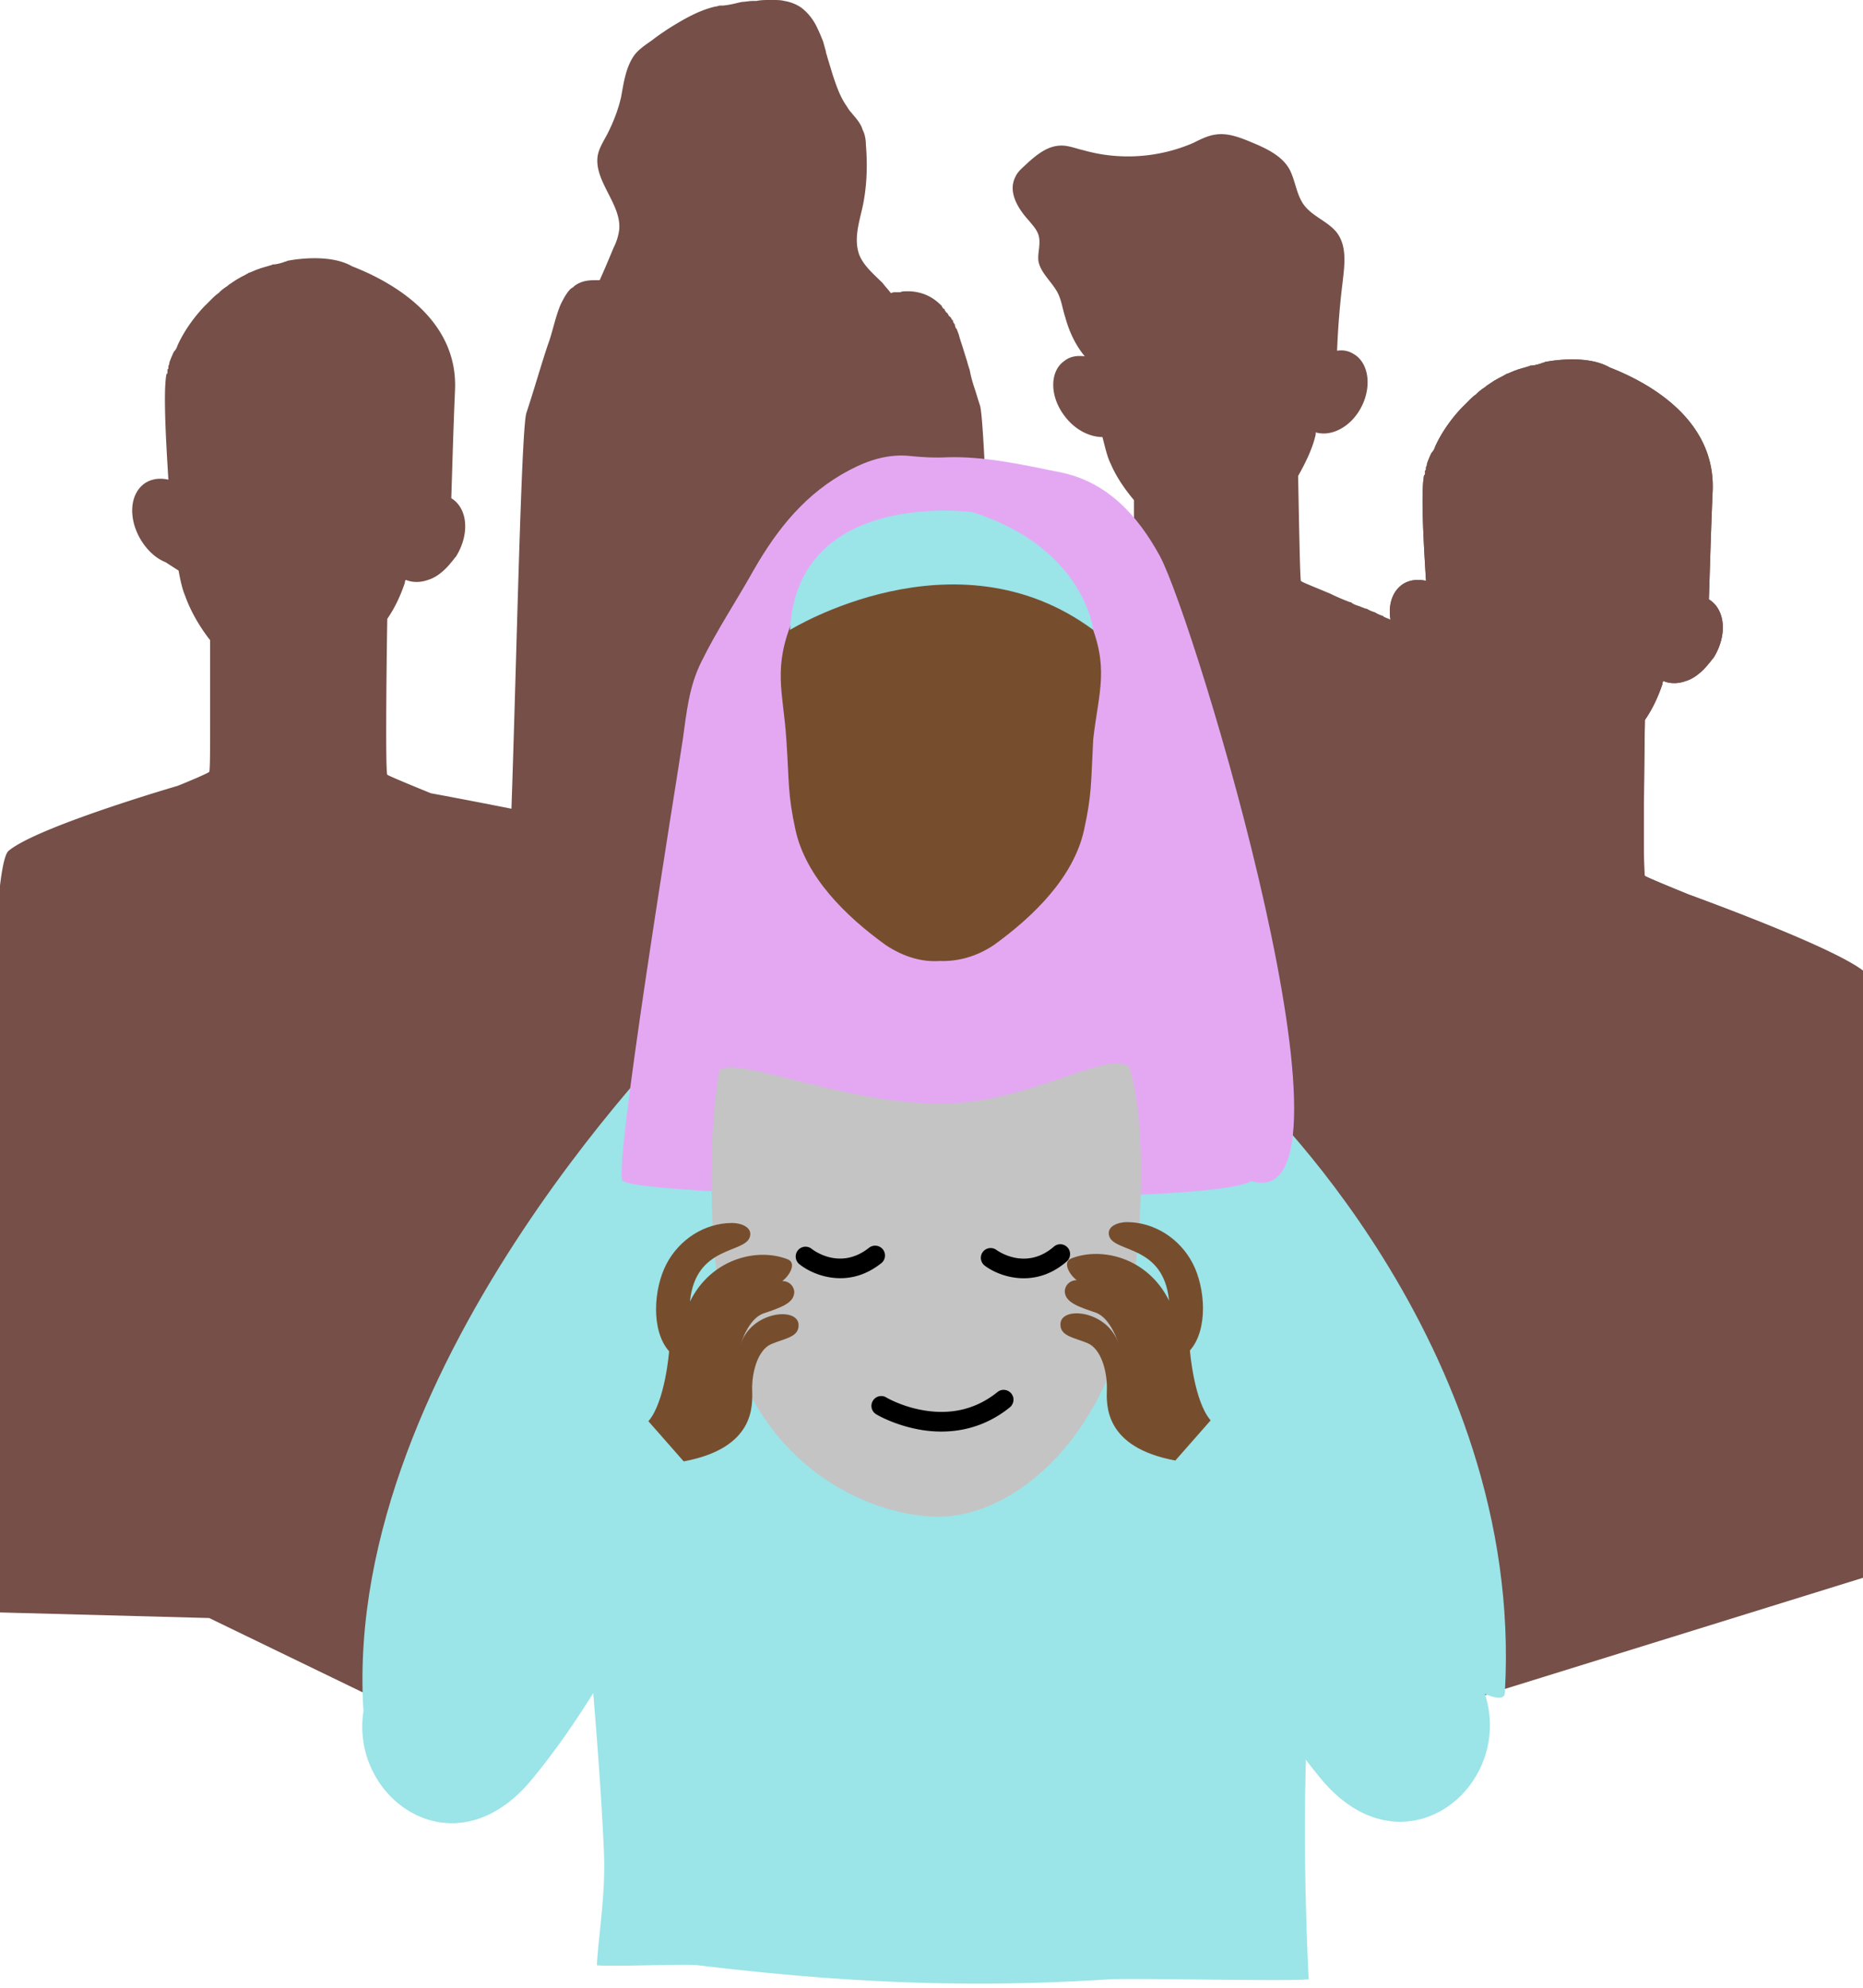
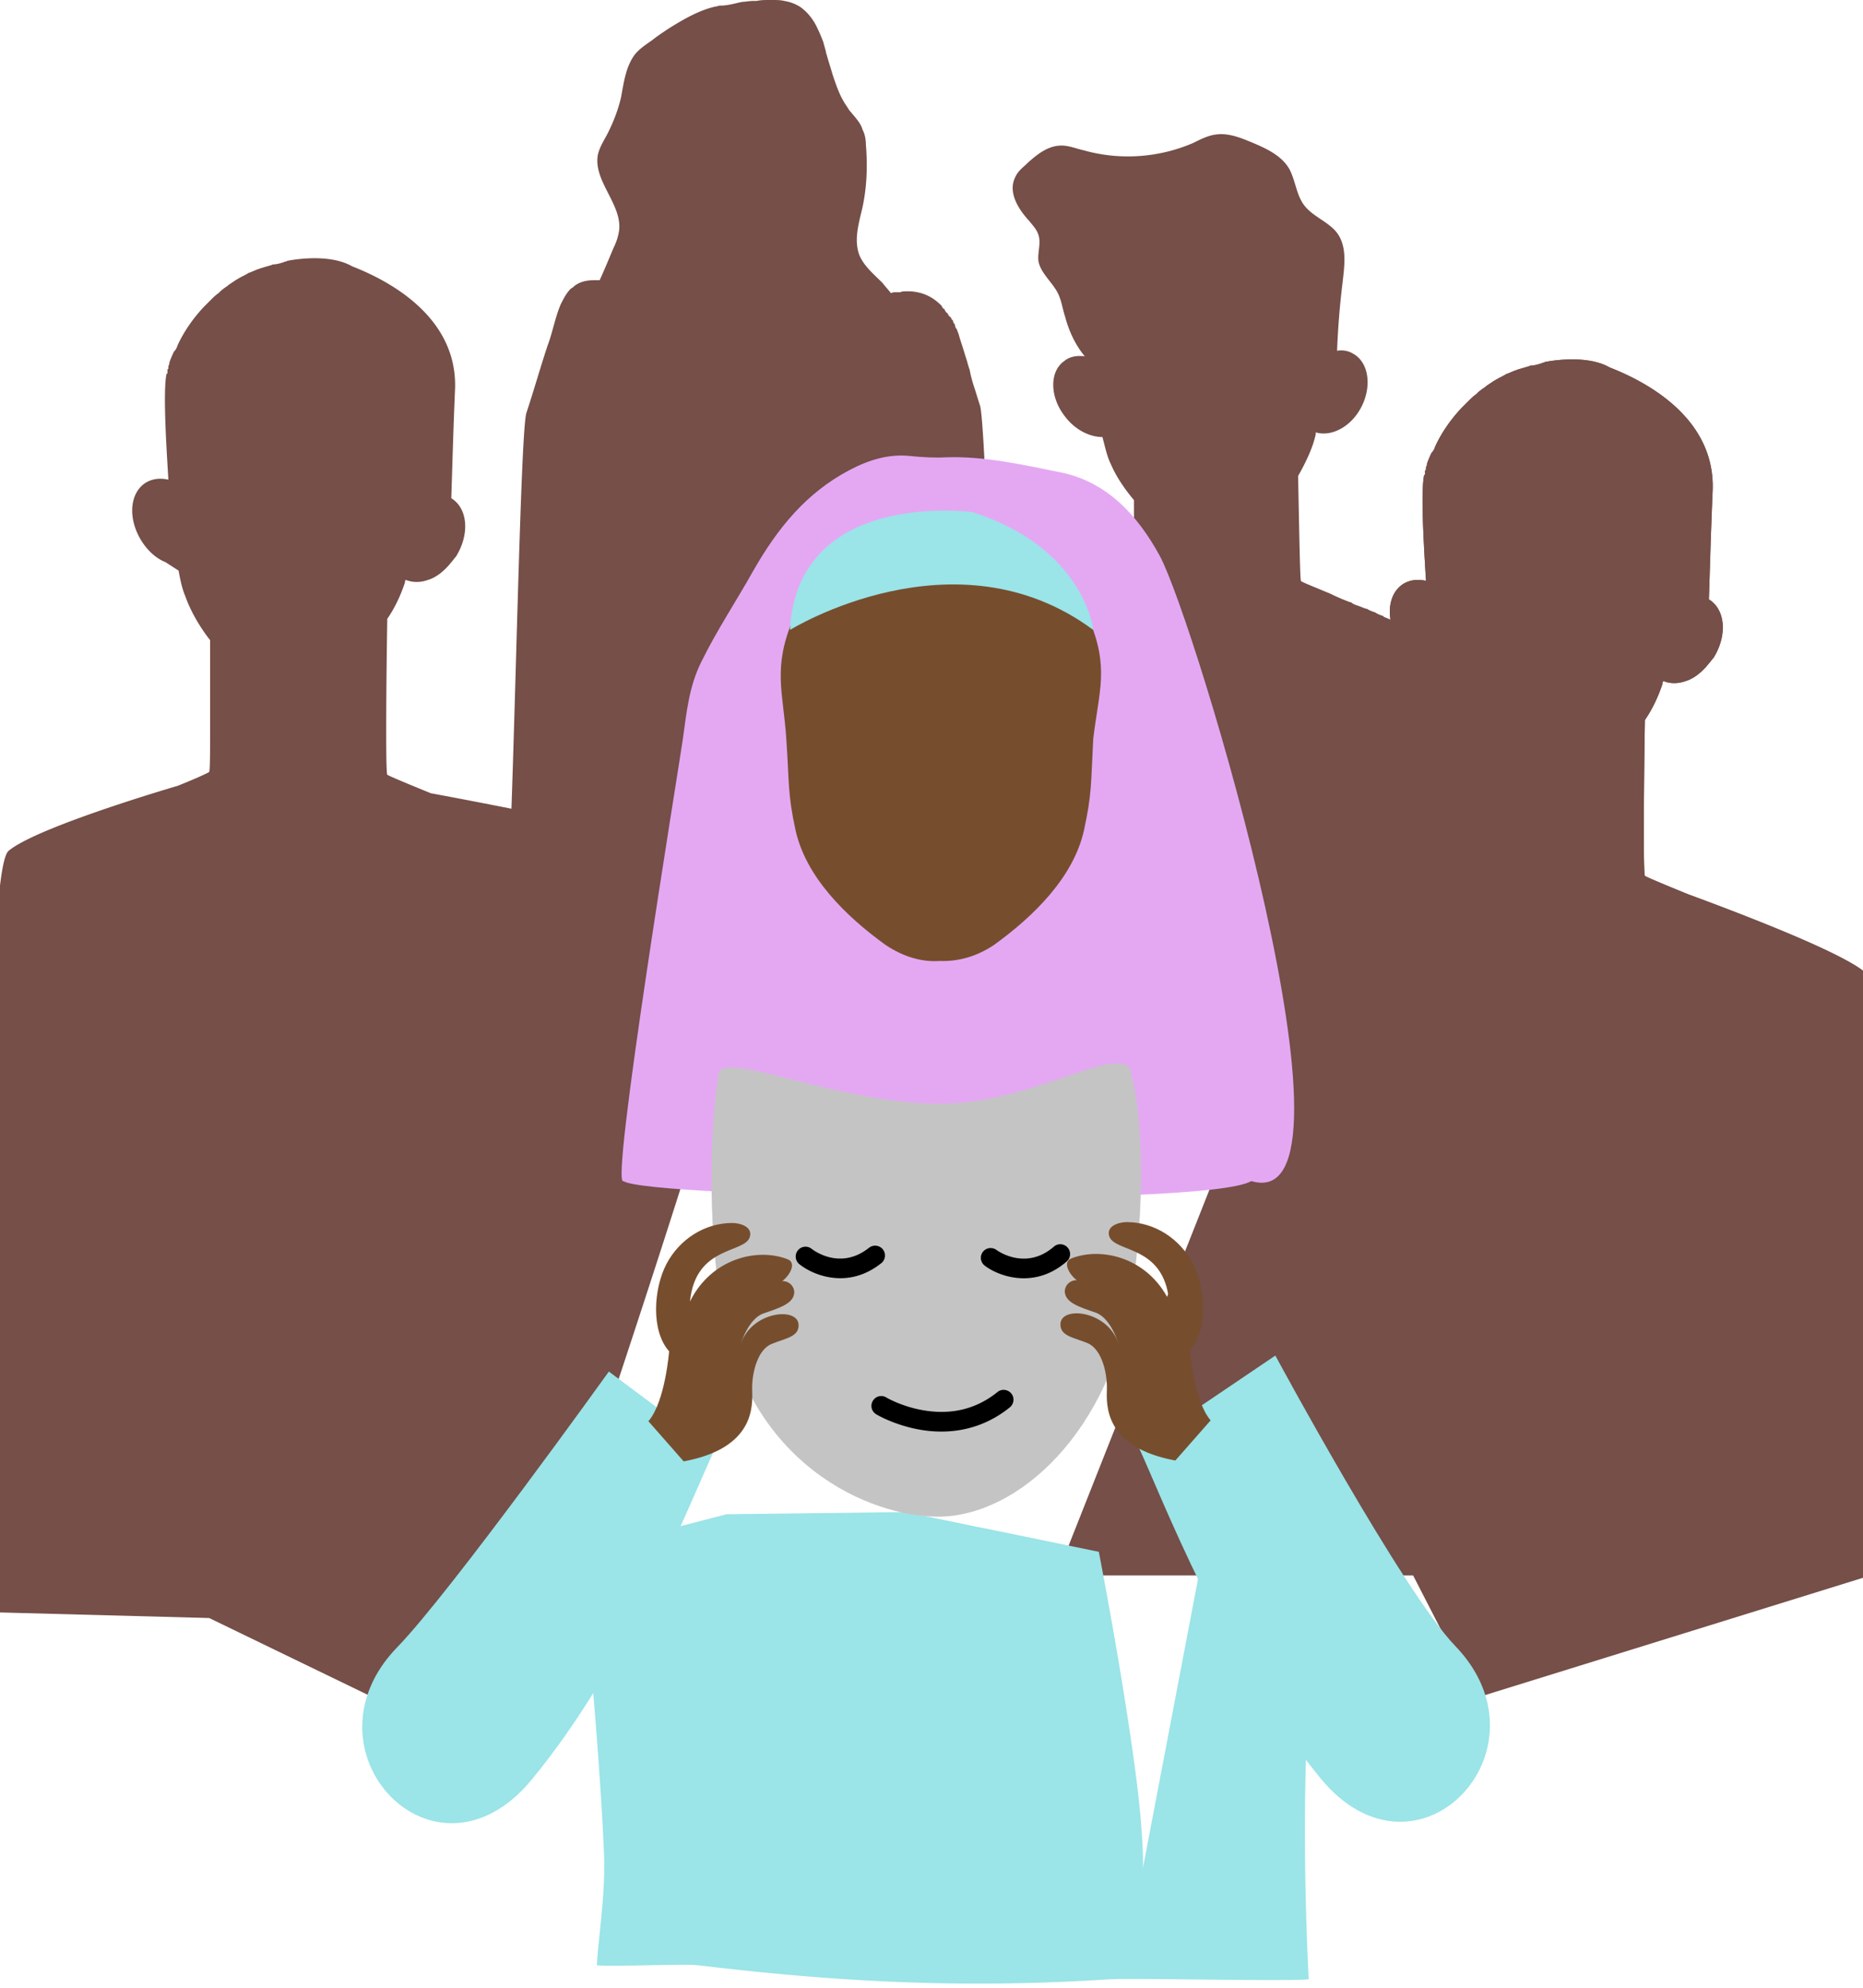
<svg xmlns="http://www.w3.org/2000/svg" fill="none" viewBox="0 0 360 384">
  <path d="M144.916 194.433l49.647-16.669c-1.792-3.943-3.763-95.317-5.197-99.44-.359-1.075-.717-2.33-1.076-3.405-.358-1.075-.717-2.33-.896-3.405-.179-.538-.358-1.075-.538-1.792-.358-1.076-.717-2.33-1.075-3.406-.179-.538-.358-1.075-.538-1.792-.179-.359-.179-.538-.358-.896 0 0 0-.18-.179-.18 0-.179-.18-.358-.18-.717 0 0 0-.179-.179-.179 0-.179-.179-.358-.179-.358v-.18s0-.179-.179-.179c0-.179-.18-.179-.18-.358 0 0 0-.18-.179-.18 0 0 0-.179-.179-.179-.179-.179-.179-.358-.359-.537 0 0 0-.18-.179-.18l-.179-.179c0-.179-.179-.179-.179-.358 0 0 0-.18-.179-.18-.18-.179-.359-.358-.359-.537l-.179-.18c-1.434-1.433-3.226-2.509-5.915-2.688H175.027c-.358 0-.717 0-1.075.18h-.897c-.358 0-.537 0-.896.179-.537-.717-1.075-1.255-1.613-1.972-1.613-1.613-3.584-3.226-4.481-5.377-1.075-2.868-.179-5.915.538-8.962.896-3.943 1.075-8.244.717-12.367 0-.896-.179-1.971-.538-2.688-.179-.359-.179-.538-.358-.896-.538-1.076-1.255-1.793-1.972-2.689-.358-.358-.537-.717-.896-1.255-1.255-1.792-1.971-3.943-2.688-6.093-.359-1.255-.717-2.33-1.076-3.585 0-.18-.179-.358-.179-.717-.179-.717-.358-1.255-.538-1.972-.358-.896-.717-1.792-1.075-2.509-.717-1.613-1.792-3.047-3.226-4.122-1.076-.717-2.151-1.076-3.226-1.255C150.831 0 150.114 0 149.217 0h-.537c-.896 0-1.613 0-2.509.18h-.538c-.896 0-1.613.178-2.151.178-1.075.18-1.972.538-3.764.717h-.538c-.358 0-.537.18-.896.18-3.226.717-6.273 2.509-9.141 4.301-1.075.717-2.15 1.434-3.047 2.151-1.254.896-2.688 1.792-3.584 3.047-1.613 2.33-1.972 5.198-2.509 8.066-.538 2.33-1.434 4.66-2.51 6.81-.717 1.434-1.613 2.689-1.971 4.302-.896 5.018 4.66 9.5 4.122 14.518a10.825 10.825 0 01-1.075 3.405c-.897 2.151-1.793 4.302-2.689 6.273h-.896c-1.434 0-2.688.18-3.943 1.076-.179.179-.359.358-.717.537-.896.897-1.434 1.972-1.972 3.047-1.075 2.51-1.613 5.557-2.509 7.887-1.434 4.301-2.688 8.782-4.122 13.084-1.434 4.301-2.689 96.213-4.302 100.514 0 .538-.18 1.076-.18 1.434a21.597 21.597 0 01-.358 1.972l42.658 10.395v1.255l2.688-.717 2.689.717v-.896z" fill="#754F48" />
  <path d="M287.765 257.744c-1.972-8.782 1.075-125.463.179-128.151 0-.18-.179-.18-.179-.359l-.179-.179c0-.179-.18-.179-.359-.359l-.179-.179c-.179-.179-.359-.358-.538-.358-.179-.18-.358-.359-.717-.359l-.179-.179c-.179-.179-.358-.179-.538-.358l-.179-.18c-.358-.179-.538-.358-.896-.537-.358-.18-.538-.359-.896-.538-.179 0-.179-.179-.359-.179-.358-.18-.537-.359-.896-.359-.179 0-.179-.179-.358-.179-.359-.179-.717-.358-1.255-.538h-.179c-.359-.179-.717-.358-1.255-.537-.179 0-.179-.18-.358-.18l-1.076-.537c-.179 0-.179-.18-.358-.18-.538-.179-.896-.358-1.434-.717h-.179c-.359-.179-.896-.358-1.434-.537-.179 0-.179-.179-.359-.179-.358-.18-.896-.359-1.254-.538 0 0-.179 0-.179-.179-.538-.18-1.076-.538-1.613-.717-.538-.18-.897-.359-1.434-.538-.18 0-.18-.179-.359-.179-.358-.179-.896-.359-1.254-.538 0 0-.18 0-.18-.179-.537-.179-1.075-.359-1.613-.717-.537-.179-1.075-.359-1.613-.717h-.179c-.538-.179-.896-.359-1.434-.538-.538-.179-1.075-.358-1.434-.717h-.179a39.159 39.159 0 01-3.764-1.613c-3.405-1.434-5.735-2.33-5.735-2.509-.18-.538-.359-11.471-.538-20.253 1.613-2.868 2.868-5.557 3.405-8.066v-.358c3.047.896 6.811-1.076 8.783-4.84 2.151-4.122 1.434-8.782-1.613-10.395-.897-.538-1.972-.717-3.047-.538.179-4.48.537-8.961 1.075-13.263.359-3.226.896-6.81-1.075-9.5-1.793-2.33-5.019-3.225-6.632-5.735-1.255-1.971-1.434-4.301-2.509-6.452-1.434-2.689-4.481-4.123-7.528-5.377-2.151-.896-4.481-1.793-6.811-1.434-1.434.18-2.868.896-4.301 1.613-6.632 2.868-14.16 3.405-21.15 1.434-1.613-.358-3.226-1.075-4.839-.896-2.33.179-4.302 1.792-5.915 3.226-.896.896-1.971 1.613-2.509 2.868-1.434 2.867.538 6.094 2.688 8.424.717.896 1.434 1.613 1.793 2.688.537 1.613-.18 3.405 0 5.019.358 2.33 2.688 4.122 3.764 6.273.717 1.434.896 3.047 1.433 4.66.717 2.688 1.972 5.377 3.764 7.528-1.434-.18-2.867 0-3.943.896-2.868 1.971-2.868 6.81 0 10.575 1.972 2.688 4.839 4.122 7.349 4.122.537 1.971.896 3.764 1.613 5.198 1.075 2.509 2.688 4.839 4.481 6.99V109.698c0 1.254 0 2.151-.18 2.509v.179c0 .179-1.254.717-3.226 1.434h-.179c-1.613.717-3.764 1.613-6.273 2.689-1.076.358-1.972.896-3.047 1.254-1.075.359-2.151.896-3.226 1.434-2.151.896-4.481 1.972-6.632 2.868-6.99 3.047-13.084 6.273-13.622 7.707-.358.896-.896 2.868-1.613 5.556-.358 1.075-.537 2.33-.896 3.764-.179.896-.358 1.792-.717 2.688-.179.538-.179.897-.358 1.434-.896 4.123-1.972 8.603-2.689 12.009l111.304 102.521z" fill="#754F48" />
  <path d="M277.706 129.952c.358 1.971.717 3.584 1.254 4.839 1.076 3.047 2.868 6.094 4.839 8.603v15.593c0 5.377 0 9.679-.179 9.858-.179.179-2.509 1.255-6.094 2.689 0 0-25.451 7.527-31.007 12.188-5.735 4.48-12.367 44.987-12.367 44.987L285.233 328l77.529-24.055s.048-110.499-2.023-115.813c-4.66-4.66-34.461-15.344-34.461-15.344-4.84-1.971-8.245-3.405-8.424-3.584-.359-.538-.179-19.357 0-30.111 1.613-2.33 2.688-4.84 3.405-6.991 0-.179 0-.358.179-.537 1.255.537 2.868.537 4.302 0 2.509-.717 4.481-3.406 4.481-3.406.358-.358.538-.717.896-1.075 2.688-4.302 2.33-9.32-.896-11.292.179-5.197.358-12.367.717-20.79.717-14.519-13.443-21.509-19.895-24.018-4.66-2.688-12.367-1.075-12.367-1.075-.179 0-.359.179-.538.179-.179 0-.358.18-.538.18-.537.178-1.254.358-1.792.358-.179 0-.358.179-.538.179-.537.179-1.254.358-1.792.537-.179 0-.358.18-.538.18-.537.179-1.254.537-1.792.717-.179 0-.179.179-.358.179-.538.358-1.076.538-1.614.896-.179 0-.179.18-.358.18l-1.613 1.075-.179.179c-.538.358-1.076.717-1.613 1.255l-.18.179c-.537.358-1.075.896-1.434 1.254l-1.433 1.434c-2.33 2.51-3.943 5.019-5.019 7.349-.179.538-.358.896-.717 1.255a18.698 18.698 0 00-.896 2.15v.18c0 .179-.179.358-.179.537v.18c0 .179 0 .358-.179.358v.538c0 .179 0 .358-.18.358-.717 3.405 0 14.518.359 20.433-1.613-.359-3.047-.18-4.302.537-3.226 1.972-3.584 6.99-.896 11.292 1.255 1.972 2.868 3.405 4.66 4.122l2.689 1.793z" fill="#754F48" />
  <path d="M277.705 129.952c.359 1.971.717 3.584 1.255 4.839 1.076 3.047 2.868 6.094 4.839 8.603v15.593c0 5.377 0 9.679-.179 9.858-.179.179-2.509 1.255-6.094 2.689 0 0-25.451 7.527-31.007 12.188-5.735 4.48-12.367 44.987-12.367 44.987l-29.932 75.636h94.456s66.674-111.303 62.014-115.963c-4.66-4.66-34.412-15.594-34.412-15.594-4.84-1.971-8.245-3.405-8.424-3.584-.359-.538-.18-19.357 0-30.111 1.613-2.33 2.688-4.84 3.405-6.991 0-.179 0-.358.179-.537 1.255.537 2.868.537 4.302 0 2.509-.717 4.481-3.406 4.481-3.406.358-.358.537-.717.896-1.075 2.688-4.302 2.33-9.32-.896-11.292.179-5.197.358-12.367.717-20.79.717-14.519-13.443-21.509-19.895-24.018-4.66-2.688-12.367-1.075-12.367-1.075-.179 0-.359.179-.538.179-.179 0-.358.18-.538.18-.537.178-1.254.358-1.792.358-.179 0-.358.179-.538.179-.537.179-1.254.358-1.792.537-.179 0-.358.18-.538.18-.537.179-1.254.537-1.792.717-.179 0-.179.179-.359.179-.537.358-1.075.538-1.613.896-.179 0-.179.18-.358.18l-1.613 1.075-.179.179c-.538.358-1.076.717-1.613 1.255l-.18.179c-.537.358-1.075.896-1.434 1.254l-1.433 1.434c-2.33 2.51-3.944 5.019-5.019 7.349-.179.538-.358.896-.717 1.255a18.698 18.698 0 00-.896 2.15v.18c0 .179-.179.358-.179.537v.18c0 .179 0 .358-.18.358v.538c0 .179 0 .358-.179.358-.717 3.405 0 14.518.359 20.433-1.613-.359-3.047-.18-4.302.537-3.226 1.972-3.585 6.99-.896 11.292 1.255 1.972 2.868 3.405 4.66 4.122l2.688 1.793zM34.509 110.228c.358 1.972.717 3.585 1.255 4.84 1.075 3.047 2.867 6.094 4.839 8.603v15.593c0 5.377 0 9.679-.18 9.858-.179.179-2.509 1.255-6.093 2.689 0 0-27.104 7.892-32.66 12.552-5.735 4.66-3.035 147.1-3.035 147.1l41.789 1.113L95 339s57.333-165.502 52.673-170.162c-4.66-4.66-64.413-15.594-64.413-15.594-4.839-1.971-8.245-3.405-8.424-3.584-.358-.538-.179-19.357 0-30.111 1.613-2.33 2.689-4.84 3.406-6.99 0-.18 0-.359.179-.538 1.255.538 2.868.538 4.302 0 2.509-.717 4.48-3.406 4.48-3.406.359-.358.538-.717.897-1.075 2.688-4.302 2.33-9.32-.897-11.292.18-5.197.359-12.367.717-20.79.717-14.519-13.442-21.509-19.895-24.018-4.66-2.688-12.367-1.075-12.367-1.075-.179 0-.358.179-.537.179-.18 0-.359.18-.538.18-.538.178-1.255.358-1.792.358-.18 0-.359.179-.538.179-.538.18-1.255.358-1.792.538-.18 0-.359.179-.538.179-.538.179-1.255.538-1.792.717-.18 0-.18.179-.359.179-.538.358-1.075.538-1.613.896-.18 0-.18.18-.358.18l-1.614 1.075-.179.179c-.538.358-1.075.717-1.613 1.255l-.18.179c-.537.358-1.075.896-1.433 1.255l-1.434 1.433c-2.33 2.51-3.943 5.019-5.018 7.349-.18.538-.359.896-.717 1.255a18.672 18.672 0 00-.896 2.15v.18c0 .179-.18.358-.18.537v.18c0 .179 0 .358-.179.358v.538c0 .179 0 .358-.18.358-.716 3.406 0 14.518.36 20.433-1.614-.359-3.048-.18-4.302.537-3.227 1.972-3.585 6.99-.896 11.292 1.254 1.972 2.867 3.405 4.66 4.122l2.509 1.613z" fill="#754F48" />
-   <path d="M241.14 210.095s53.501 49.445 49.663 116.763c.238 8.543-52.858-34.626-52.858-34.626l-24.986-53.802 28.181-28.335zM134.396 196.443s-68.04 66.188-64.201 133.506c-.239 8.543 52.857-34.626 52.857-34.626l11.344-98.88z" fill="#9BE4E8" />
-   <path d="M237.899 271.455a127.03 127.03 0 01-.334 6.062c-.19 2.362-.429 4.939-.691 7.684-.453 4.438 19.581 9.33 18.938 14.484a1905.29 1905.29 0 00-.716 5.728c-.19 1.479-.381 2.959-.572 4.462-3.29 25.748-2.426 56.508-1.639 72.497-4.482.429-34.346-.287-38.59 0-31.161 2.028-56.386.023-79.465-2.721-2.599-.31-16.968.334-19.495 0 .31-5.727 1.729-13.864 1.371-21.811-.62-14.318-2.074-31.117-3.409-46.557a3180.086 3180.086 0 00-1.002-11.502c-.715-8.495 8.969-16.179 8.683-22.264-.12-2.649-.191-4.988-.191-6.968 0-20.881 8.559-60.231 8.559-60.231l11.873-3.055 2.385-.62 7.677-1.981 6.151-1.599 14.21-.167 16.928-.214 2.789-.024h.716l11.968 2.458 2.408.501.978.191.405.071 11.015 2.267 10.538 2.172c.072.405 4.983 25.629 7.344 44.648.238 1.861.429 3.627.596 5.345.024.143.024.31.048.454.381 4.343.619 8.042.524 10.69z" fill="#9BE4E8" />
+   <path d="M237.899 271.455a127.03 127.03 0 01-.334 6.062c-.19 2.362-.429 4.939-.691 7.684-.453 4.438 19.581 9.33 18.938 14.484a1905.29 1905.29 0 00-.716 5.728c-.19 1.479-.381 2.959-.572 4.462-3.29 25.748-2.426 56.508-1.639 72.497-4.482.429-34.346-.287-38.59 0-31.161 2.028-56.386.023-79.465-2.721-2.599-.31-16.968.334-19.495 0 .31-5.727 1.729-13.864 1.371-21.811-.62-14.318-2.074-31.117-3.409-46.557a3180.086 3180.086 0 00-1.002-11.502l11.873-3.055 2.385-.62 7.677-1.981 6.151-1.599 14.21-.167 16.928-.214 2.789-.024h.716l11.968 2.458 2.408.501.978.191.405.071 11.015 2.267 10.538 2.172c.072.405 4.983 25.629 7.344 44.648.238 1.861.429 3.627.596 5.345.024.143.024.31.048.454.381 4.343.619 8.042.524 10.69z" fill="#9BE4E8" />
  <path d="M117.653 264.961S87.05 307.632 76.75 318.227c-19.36 19.926 7.2 48.276 25.965 25.606 18.787-22.718 30.851-54.194 35.31-63.667l-20.372-15.205zM246.445 261.87s24.523 45.475 34.775 56.118c19.288 19.998-7.415 48.252-26.083 25.51-18.692-22.789-30.637-54.312-35.048-63.81l26.356-17.818z" fill="#9BE4E8" />
  <path d="M209.23 146.939c1.549-6.193 11.077-11.791 12.268-2.025.952 8.099-8.218 24.654-12.387 9.528l.119-7.503zM154.922 146.939c-1.548-6.193-11.076-11.791-12.267-2.025-.953 8.099 8.218 24.654 12.386 9.528l-.119-7.503z" fill="#CE8070" />
  <path d="M224.118 107.399c-4.288-7.86-10.243-14.411-19.413-16.198-7.146-1.429-14.411-3.096-21.795-2.858-2.263.119-4.526 0-6.908-.238-4.168-.477-8.098.714-11.909 2.739-8.337 4.407-13.816 11.195-18.461 19.294-3.334 5.955-7.146 11.671-10.123 17.745-2.382 4.764-2.858 9.886-3.573 15.007-.953 6.55-14.189 87.18-11.449 85.274 4.049 3.216 112.389 5.24 121.322 0 23.892 7.174-10.903-108.26-17.691-120.765z" fill="#E4A8F3" />
  <path d="M210.302 119.307c-6.431-15.245-19.175-17.151-19.175-17.151-2.62-.595-5.121-1.072-7.741-1.31 0 0-1.072-.238-1.548-.119-.477 0-1.549.119-1.549.119-2.501.238-5.121.715-7.741 1.31 0 0-12.624 1.906-19.175 17.151-4.168 9.766-2.024 14.291-1.429 23.462.596 8.694.238 10.48 1.787 17.626 2.024 9.052 9.647 16.555 17.388 22.153 3.573 2.382 7.146 3.334 10.481 3.096 3.334.119 6.907-.714 10.48-3.096 7.742-5.598 15.364-13.101 17.388-22.153 1.549-7.146 1.311-8.813 1.787-17.626 1.072-9.29 3.216-13.816-.953-23.462z" fill="#764E2E" />
  <path d="M152.659 121.69s31.919-19.771 58.596 0c0 0-1.667-15.84-23.343-22.748 0 0-33.824-4.645-35.253 22.748z" fill="#9BE4E8" />
  <path d="M218.81 249.255c-4.029 27.3-22.078 43.765-37.599 43.742-12.851-.024-37.074-9.76-42.01-41.546-2.455-15.774-2.026-34.268-.262-44.505 2.48-3.341 22.936 5.942 41.819 6.276 17.667.31 32.783-10.428 37.432-7.135 2.933 9.068 2.98 27.323.62 43.168z" fill="#C4C4C4" />
  <path d="M197.829 246.941c-3.243 0-6.032-1.289-7.534-2.434a1.9 1.9 0 01-.382-2.649 1.897 1.897 0 012.647-.382c.238.167 5.65 4.057 11.086-.644a1.888 1.888 0 012.671.191 1.891 1.891 0 01-.191 2.672c-2.766 2.411-5.674 3.246-8.297 3.246zM161.851 246.916c-3.242-.143-5.96-1.527-7.439-2.744a1.899 1.899 0 012.408-2.935c.239.191 5.46 4.295 11.111-.191a1.919 1.919 0 012.67.31c.644.812.525 2.029-.31 2.673-2.885 2.291-5.817 3.007-8.44 2.887zM181.902 276.555c-1.382 0-2.789-.119-4.22-.382-4.84-.859-8.225-2.863-8.368-2.959a1.88 1.88 0 01-.644-2.601 1.875 1.875 0 012.599-.644c.071.048 3.052 1.79 7.2 2.482 5.412.93 10.228-.263 14.282-3.532.81-.668 2.002-.525 2.67.286.667.812.524 2.005-.286 2.673-3.839 3.102-8.345 4.677-13.233 4.677z" fill="#000" />
  <path d="M227.122 282.146c-13.78-2.553-13.327-10.738-13.232-13.84.072-3.389-1.121-7.732-3.719-8.83-2.695-1.121-5.436-1.36-5.246-3.818.286-3.436 9.227-2.434 11.206 3.938 0 0-1.454-5.036-4.458-6.038-3.291-1.121-5.722-1.933-5.913-3.937-.096-1.074.81-2.315 2.313-2.315-1.336-.954-2.885-3.46-1.05-4.2 5.889-2.315 14.806-.119 18.883 8.161-1.073-10.857-10.538-9.235-11.563-12.456-.596-1.933 1.764-2.721 3.433-2.721 5.341.024 10.205 3.198 12.684 7.947 2.48 4.749 3.028 12.862-.524 16.847 0 0 .763 9.784 4.005 13.507l-6.819 7.755zM132.112 282.313c13.78-2.554 13.327-10.739 13.232-13.841-.071-3.388 1.097-7.732 3.719-8.829 2.695-1.122 5.436-1.36 5.246-3.818-.286-3.437-9.227-2.434-11.206 3.937 0 0 1.454-5.035 4.458-6.037 3.291-1.122 5.722-1.933 5.913-3.938.096-1.074-.81-2.314-2.312-2.314 1.335-.955 2.884-3.461 1.049-4.2-5.889-2.315-14.806-.12-18.883 8.161 1.073-10.858 10.538-9.235 11.563-12.457.596-1.933-1.764-2.72-3.433-2.72-5.341.024-10.205 3.198-12.684 7.946-2.48 4.749-3.028 12.863.524 16.848 0 0-.763 9.784-4.005 13.506l6.819 7.756z" fill="#764E2E" />
</svg>